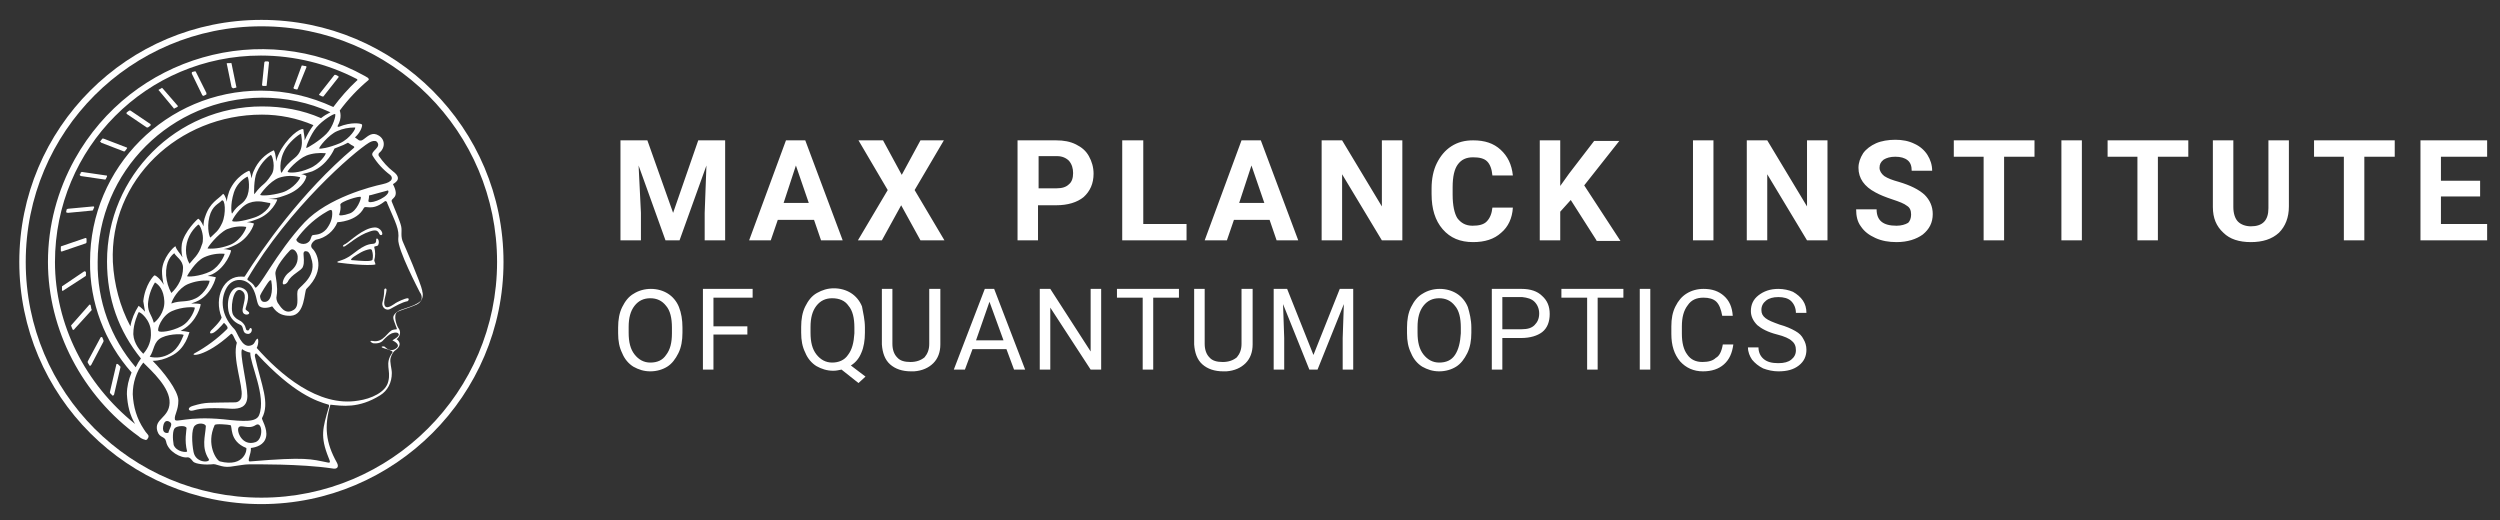
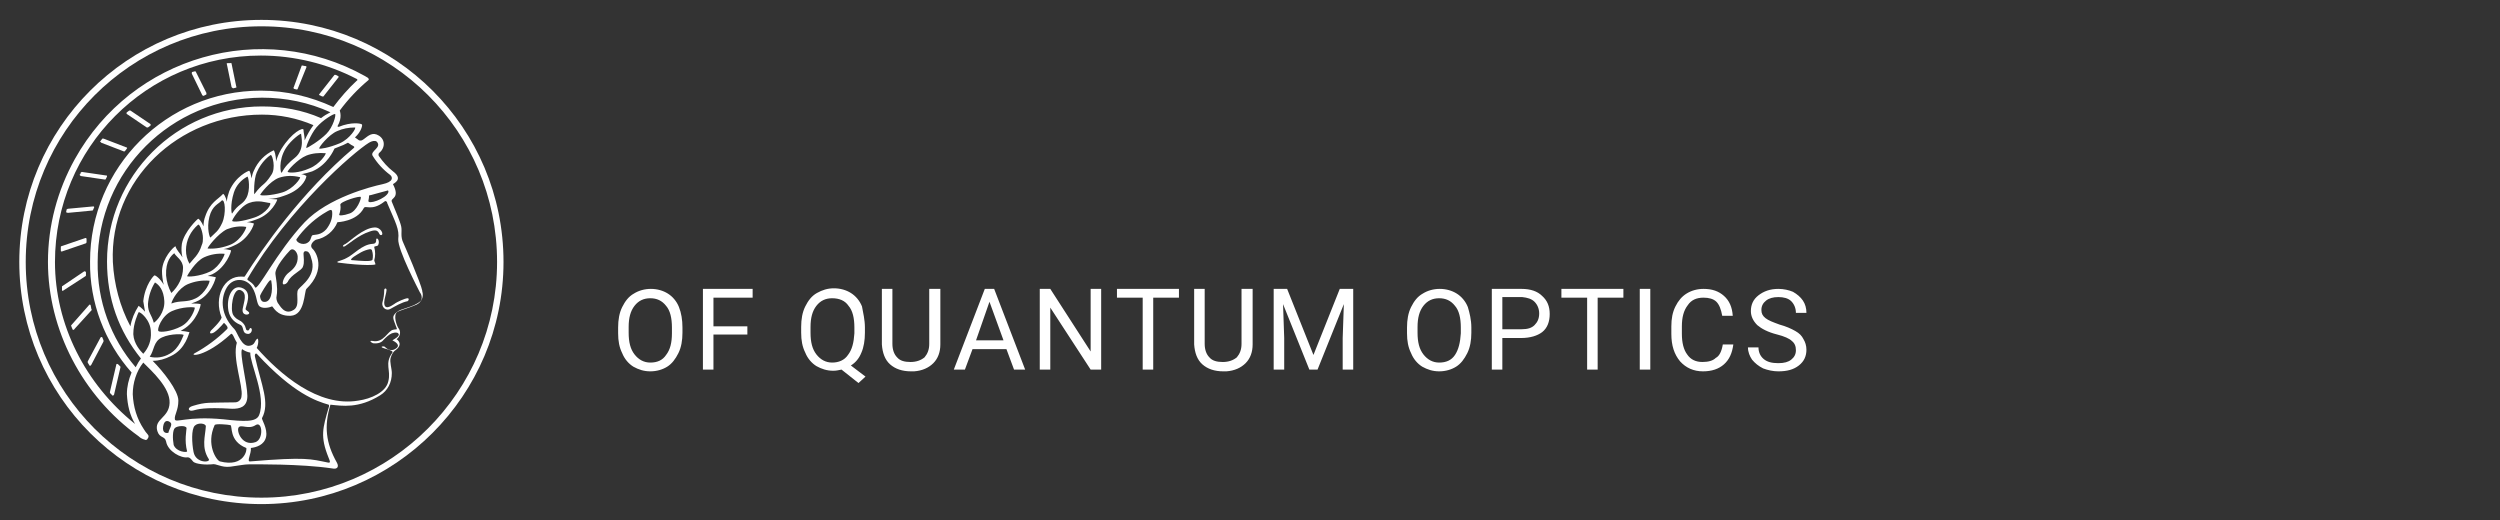
<svg xmlns="http://www.w3.org/2000/svg" version="1.1" id="Ebene_1" x="0px" y="0px" viewBox="0 0 427.5 89" style="enable-background:new 0 0 427.5 89;" xml:space="preserve">
  <rect x="0" y="0" width="427.5" height="89" fill="#333333" stroke="none" />
  <style type="text/css">
	.st0{fill:#FFFFFF;}
</style>
  <g>
    <path class="st0" d="M44.7,85.1c-22.3,0-40.3-18-40.3-40.3c0-22.3,18-40.3,40.3-40.3S85,22.5,85,44.8C85,67,66.9,85.1,44.7,85.1    M44.7,3.4C21.8,3.4,3.3,21.9,3.3,44.8c0,22.9,18.6,41.4,41.4,41.4s41.4-18.6,41.4-41.4C86.1,21.9,67.6,3.4,44.7,3.4" />
    <path class="st0" d="M71.9,51.5c-1.3,1.1-3.3,1.2-4.1,1.9c-0.8,0.7-0.6,1-0.2,2.1c0.4,1.1,0.4,0.7-0.4,0.9   c-0.9,0.2-1.6,2.3-3.5,1.9c-0.7-0.1-0.2,0.3,0.1,0.4c1,0.1,1.5-0.2,1.8-0.6c0.4-0.4,0.9-0.9,1.4-1.1c0.6-0.2,1.1-0.2,1.2,0.2   c0,0.4-0.8,0.8-1.1,1c0.4,0.2,1.5,0.8,0.6,1.4c-1,0.7-1.8-0.2-1.9-0.3c-0.1-0.1-0.7-0.1-0.5,0.1c0.2,0.2,2.1,0.5,1.8,0.9   c-1.4,1.9-0.2,3-0.7,4.9c-0.4,1.9-3,3-5.1,3.3c-6.9,1.2-13.5-4.6-17.4-9c0.4-0.8,0.3-1.9,0-1.5c-0.4,0.4-0.3,0.9-1.1,1.1   c-1.5,0.4-2.2-2.3-2.7-2.8c-1.9-1.9-2.6-4.5-1.5-6.8c1.1-2.3,3.6-1.9,4.5-0.4c0.9,1.4,0.7,2.8,1.3,3.3c0.7,0.5,1.9,0.1,2.1,0   c0.2-0.1,0.7,1.7,3.2,1.6c2.5-0.1,2.3-4.2,2.7-4.6c3.4-3.3,1.7-6.3,1-6.9c-0.6-0.7,0.4-1.4,0.6-1.5c1.7-0.3,3.1-1.5,3.7-3   c0,0,3.3-0.1,4.5-2.4c0.3-0.6,1.3,0.6,3.5-1.1c0.1-0.1,0.3-0.2,0.4,0c0.1,0,0.1,0.1,0.1,0.2c1.5,3.5,2.1,4.5,1.9,6.2   c-0.1,1.8,3.4,8.5,3.7,9.1C72.2,50.5,72.2,51.2,71.9,51.5 M56.2,69.7c-1,3.5-1.5,4.9,0,8.6c0.2,0.5,0.4,0.9-0.1,0.8   c-3-0.6-3.7-1-13.3-0.2c-0.7,0.1,0.2-1.3,0.1-2.3c0.9-0.1,2.3-0.5,2.6-1.9c0.3-1.4-0.8-3-0.7-3.2c1.4-2.6-0.1-5.6-1.2-10.5   c-0.1-0.5,0.2-0.7,0.4-0.4c6.2,6.7,10.1,8,12.2,8.6C56.3,69.3,56.3,69.5,56.2,69.7 M37.6,78.9c-0.6-0.2-2.4-2.9-0.9-6.2   c0.1-0.3,2.3-0.1,2.7,0c0.4,0.1-0.3,2.7,2.7,3.9C42.3,76.7,41.9,80,37.6,78.9 M33.1,77.3c-0.3-1.5-0.4-3.9,0.2-4.5   c0.6-0.6,1.9-0.4,1.9,0.1c-0.1,1.7-0.8,3.6,0.5,5.6C36.1,79.1,33.5,79.3,33.1,77.3 M43.7,75.6c-2.3,0.8-3.3-1.9-2.9-2.5   s1.7,0.4,2.9-0.4C44.9,71.9,45.1,75.1,43.7,75.6 M29.9,71.7c-0.1-0.8,0.6-1.5,0.6-3.2c0-1.7-2.6-5-4.4-6.8c1.1,0,2.1-0.3,3.1-0.8   c2.6-1.2,3.1-4,3.2-4.1c-0.5-0.1-1-0.2-1.5-0.2l0.3-0.2c2.5-1.4,3.2-4.3,3.1-4.4c-0.5-0.1-1-0.1-1.6-0.1l0.8-0.3   c2.7-1.1,3.4-4.1,3.4-4.2c-0.5-0.1-0.9-0.2-1.4-0.2l0.8-0.3c2.4-1.2,3.3-4,3.2-4.1c-0.4-0.1-0.9-0.2-1.3-0.2   c0.6-0.1,1.2-0.3,1.8-0.6c2.6-1.1,3.5-3.7,3.4-3.8c-0.4-0.1-0.8-0.2-1.2-0.2c0.6-0.1,1.2-0.3,1.7-0.5c2.6-0.9,3.6-3.4,3.5-3.4   L45.9,34c0.9,0,1.8-0.2,2.6-0.5c2.8-0.9,3.8-2.6,3.9-3.4c-0.3-0.2-0.6-0.3-0.9-0.3c0.6-0.1,1.3-0.3,1.9-0.5   c2.6-1.1,3.7-3.7,3.8-3.9c0.5-0.2,1-0.4,1.5-0.6l0.8-0.4l0.6,0.4c0.4,0.2,0.6,0.3,0.4,0.5c-9,7.6-15.7,17.3-18.6,21.9   c-0.1,0.2-0.2,0.1-0.5,0.1c-3.1-0.2-4.9,3.5-3.5,7c-0.2,0.7-1.7,2.1-1.8,2.2c-0.1,0.1-0.4,0.6,0.1,0.5c0.5,0,1.7-1.3,2.1-1.8   c0.2,0.2,0.9,0.8,0.5,1.1c-1.6,1.6-3.5,3-5.5,4.1c-1,0.5,1.7,0.8,6.2-3.3c0.3-0.2,0.6,0.9,1,1.5c-0.8,2.6,1.1,7.5,0.8,9.1   c0,0.6-0.5,1.1-1.1,1.1c-4.5,0.1-4.9-0.1-7.2,0.6c-1.1,0.3-0.8,1,0,0.8c0.8-0.2,1.8-0.6,6.7-0.3c1.2,0,2.6-0.2,2.6-2.2   s-1.4-7.3-0.9-8c0.4,0.3,0.9,0.5,1.4,0.6c-0.1,1.8,2.8,7.5,1.5,10.7c-0.5,1.2-2.5,1.1-6.1,0.7C32,71.1,30,72.4,29.9,71.7    M29.7,76.1c-0.2-1.1-0.2-2.5,0.2-2.9c0.4-0.4,1.9-0.5,2,0c0,0.4-0.4,2.1,0.1,4C31.9,77.4,30.2,77.3,29.7,76.1 M27.7,57.7   c1.5-0.7,3.8-0.6,3.7-0.4c-0.1,0.1-0.7,2.3-2.4,3.2c-1,0.6-2.3,0.8-3.4,0.5C26.4,59.9,26.2,58.4,27.7,57.7 M24.5,60.5   c-0.5-0.5-1.6-1.7-1.7-3.3V57c0-1.7,0.8-3.4,0.9-3.6c0.2-0.2,2.1,1.3,2.1,3.4C25.9,58.2,25.4,59.5,24.5,60.5 M23.2,62.8L23.2,62.8   c-4.3-5-6.6-11.4-6.5-18c0-15.5,12.6-28,28.1-28.1c4,0,8,0.8,11.7,2.5c-0.6,0.3-1.1,0.6-1.6,1c-3.2-1.4-6.6-2-10.1-2   c-14.6,0-26.5,11.9-26.5,26.5c0,6.4,2,11.9,5.8,16.6C23.8,61.7,23.5,62.2,23.2,62.8 M23.1,72.5c-8.5-6.8-13.7-17-13.7-27.7   c0-19.5,15.7-35.3,35.2-35.3c5.7,0,11.4,1.4,16.4,4c0.1,0,0.1,0.1,0.1,0.2c0,0,0,0.1-0.1,0.1c-1.5,1.4-2.8,2.9-4,4.5   c-3.9-1.8-8.1-2.8-12.4-2.8c-16.1,0-29.2,13.1-29.2,29.2c-0.1,7,2.5,13.8,7.1,19c-0.5,1.2-0.8,2.4-0.8,3.7   C21.8,69.3,22.2,71,23.1,72.5 M49.2,29.4c-0.2-0.1,1.7-2.2,3.2-2.8c1-0.4,2.2-0.5,3.3-0.4c0.1,0.1-1,1.9-2.8,2.6   C51.1,29.6,49.5,29.6,49.2,29.4 M44.5,33.3c0-0.1,1.6-2.3,3.2-2.9c1.2-0.4,2.4-0.4,3.6-0.1c0.2,0.1-1.1,2-3,2.6   C46.3,33.5,44.4,33.5,44.5,33.3 M39.7,37.8c-0.1-0.1,1.3-2.5,2.9-3.1c1.6-0.6,3,0,3.5,0c0.5,0-0.5,1.8-2.6,2.5S40,38,39.7,37.8    M35.5,42.5c-0.1-0.1,1.7-2.5,3.3-3.3c1-0.4,2.2-0.6,3.3-0.4c0.1,0.1-0.8,2.2-2.6,3C38.3,42.3,36.9,42.6,35.5,42.5 M32,47.2   c0.1-0.2,1.4-2.5,2.9-3.2c1.1-0.5,2.3-0.7,3.5-0.6c0.1,0-0.7,2.1-2.4,3C34.2,47.3,31.9,47.4,32,47.2 M29.3,51.9   c0.1-0.6,1.2-2.6,2.8-3.3c1.2-0.5,2.4-0.7,3.7-0.6c0.2,0.1-0.7,2.2-2.3,3C31.9,51.8,30.9,51.3,29.3,51.9 M29.4,53.2   c1.8-0.8,3.8-0.7,3.9-0.6c0.1,0.1-0.6,2.3-2.3,3.2c-1.7,0.9-3.7,1.1-3.9,0.8C26.8,56.4,27.6,54,29.4,53.2 M26.5,48.3   c0.7,0.4,1.5,1.3,1.6,3.2c0.1,1.9-1.3,3.4-1.8,3.7c-0.4-1.5-1-1.7-1-3.2C25.4,50.7,25.8,49.4,26.5,48.3 M31.3,45.8   c0,1.6-0.8,3.2-2,4.3c-0.5-0.9-0.8-1.9-0.9-3c-0.1-2.5,0.9-3.4,1.4-3.8C30.1,43.9,31.3,44.5,31.3,45.8 M34.7,40.7   c0,0.4,0,0.8-0.2,1.2c-0.5,1.7-1.5,2.4-2.1,3.2c-0.4-0.7-0.6-1.5-0.6-2.3c0-1.7,0.8-3.3,2.1-4.4C34.2,38.4,34.7,39.7,34.7,40.7    M38,38.1c-0.7,1.5-1.1,1.6-2,2.5c-0.1,0.2-0.7-1.5-0.2-3.5s1.6-2.2,2.1-2.8C38.5,33.9,38.7,36.5,38,38.1 M42.1,33.9   c-0.7,1.2-1.3,0.9-2.4,2.6c-0.1,0.2-0.4-1.4,0.3-3.6c0.4-1.2,1.2-2.1,2.3-2.7C42.5,30.2,42.9,32.5,42.1,33.9 M46.4,29.9   c-1.3,2-1.4,1.3-2.9,3.3c-0.1,0.1-0.1-2.6,0.4-3.7c0.8-1.9,2.2-2.9,2.4-3C46.6,26.5,47.2,28.8,46.4,29.9 M50.4,27   c-0.9,0.7-1.7,1.5-2.2,2.5c-0.2,0.4-0.7-2,0.7-4.2c0.9-1.4,2.6-2.6,2.6-2.4C51.4,23,52.3,25.5,50.4,27 M54.1,21.8   c1.1-1.3,3-2.4,3.2-2.3c0.2,0.1-0.3,2.2-1.5,3.4c-1.2,1.2-3.2,2.4-3.4,2.4C52.2,25.3,53.1,23,54.1,21.8 M24.8,53.3   c-0.6-0.7-1.1-1-1.1-1c-0.7,1.1-1.2,2.3-1.4,3.5c-1.8-3.4-2.8-7.2-3-11c-0.6-14,11.2-25.2,25.5-25.2c3,0,6,0.6,8.8,1.8   c-0.6,0.8-1.1,1.7-1.5,2.6c0-0.8-0.2-1.3-0.2-1.8c0-0.5-2,0.4-3.8,3.3c-0.4,0.7-0.7,1.4-0.9,2.1c0-1.1-0.3-1.9-0.4-1.9   c-1.5,0.7-2.7,1.9-3.4,3.5c-0.2,0.4-0.3,0.9-0.4,1.3c-0.1-0.8-0.3-1.3-0.4-1.3s-2.3,0.9-3.4,3.5c-0.2,0.6-0.4,1.2-0.4,1.8   c-0.2-0.9-0.6-1.5-0.7-1.3c-0.8,0.9-2.2,1.4-3,3.8c-0.2,0.5-0.3,1.1-0.3,1.7c-0.3-0.8-0.8-1.3-0.9-1.3c-0.1,0-2.4,2.2-2.8,4.3   c-0.1,0.8-0.1,1.5,0.1,2.3c-0.4-0.7-1-1.2-1.2-1.9c-0.4,0.2-2.2,2-2.3,4.2c0,0.8,0.1,1.6,0.3,2.4c-0.6-1.1-1.5-1.7-1.6-1.6   c-0.1,0-1.6,1.6-1.9,4.4C24.6,52.1,24.7,52.7,24.8,53.3 M57.7,22.4c0.9-0.4,1.9-0.6,3-0.6c0.3,0-0.8,1.9-2.6,2.7   c-1.9,0.8-3.4,1-3.5,0.9C54.4,25.3,56.2,23,57.7,22.4 M45,51.6c-0.4-0.1-0.6-0.8-0.5-1.1c0.1-0.3,1.2-2.1,1.6-2.5   c0.1-0.1,0.2-0.1,0.3,0c0,0,0,0.1,0,0.1C46.7,49.7,46.4,51.9,45,51.6 M52.6,41.5c-0.9,0.6-2.1-0.2-1.9-0.6c1.2-1.7,2.8-3.2,4.5-4.3   c1.3-0.8,1.5-0.9,1.6-0.4c0.1,1.1-0.3,2.1-1,3c-0.9,1-1.8,0.9-2.3,1C53.1,40.3,53.3,41.1,52.6,41.5 M50.2,53   c-1.6,1-2.4-0.9-2.7-1.2c-0.2-0.4-0.3-0.8-0.2-1.2c0.1-0.6,0.2-1.3-0.2-3.7c-0.2-1.1,2-3.6,2.5-4.1c0.5-0.5,1.2,0.2,1.3,1   c0.1,1.4-0.7,2.2-1.5,2.8c-0.8,0.6-1.2,1.7-1,2c0.3,0.1,0.6-0.1,0.8-0.4c0.6-1.3,2.4-1.9,2.6-2.6c0.3-0.7,0.1-1.7,0.1-2.2   c0-0.5,0.4-0.5,0.6-0.4c0.3,0,0.6,0.6,0.7,1.1c1.1,3-1.7,4.7-2.2,5.4C50.5,50.2,51.4,52.3,50.2,53 M58.2,35   c-0.1-0.5,3.4-1.6,3.5-1.3c0.1,0.3-0.7,2.4-1.9,2.8c-1.1,0.4-1.9,0.4-1.8,0.2C58.2,36.1,58.3,35.6,58.2,35 M66.4,32.9   c-0.4,1.1-3.6,2.2-3.4,1.4c0.2-0.8,0-0.9,0.2-0.9c0.2,0,1.4-0.4,3-0.8C66.3,32.5,66.5,32.6,66.4,32.9 M63.1,24.4   c0.5-0.3,1-0.4,1.3-0.2c1,1-1.1,1.6-0.7,2.4c0.8,1.3,1.8,2.4,3,3.3c0.5,0.4,0.6,1.2-1.3,1.6c-1.9,0.4-9.3,2.3-13.3,6.5   c-4.9,5.2-8.1,12-8.5,11.1c-0.4-0.9-1.4-1.1-1.3-1.4C49.4,35.6,60.5,26,63.1,24.4 M28.8,74c-0.3,0.1-1.1,0.1-0.9-1.1   c0.2-1.2,0.9-1,1.3-0.6C29.5,72.7,28.9,73.4,28.8,74 M69,41.6c-0.6-1.2-0.2-2-0.4-2.9S67.6,36,67,34.5c-0.3-0.7,1.5-0.5,0.2-3   c0-0.1,1.9-0.8,0-2.2c-0.9-0.7-1.7-1.6-2.4-2.6c-0.1-0.1-0.1-0.4,0-0.5c1.1-0.9,1.1-2.3,0-3c-1.1-0.7-1.8,0-2.6,0.6   c-0.3,0.2-0.4,0.3-0.8,0.2l-0.7-0.5c1.1-1,1.3-2.1,1.2-2.2c-0.1-0.2-1.8-0.5-4,0.4l-0.2-0.1c0.9-1.5,0.4-2.6,0.4-2.7h0   c1.4-1.9,3.1-3.7,4.9-5.2h0c0.1-0.1,0.1-0.2-0.1-0.4L62.4,13C44.8,3.2,22.6,9.6,12.8,27.2c-3,5.4-4.6,11.4-4.6,17.6   c0,11.6,5.9,22.9,15.5,29.8c0.3,0.3,0.7,0.5,1.1,0.6c0.1,0.1,0.3,0,0.4-0.1l0.1-0.2c0.1-0.1,0.1-0.2,0.1-0.3c0-0.3-0.4-0.5-0.8-1.2   c-1.2-1.8-1.8-3.8-1.9-6c0-1.9,0.6-3.9,1.8-5.4c1.5,1.5,4.6,4.3,4.5,6.9c-0.1,2.6-2.7,2.7-2.1,4.8c0.4,1.3,1.3,0.8,1.5,1.8   c0.3,1.7,2.6,2.9,3.7,2.7c0.3,0,0.5,0.2,0.9,0.7s2.4,0.6,3.2,0.5c0.8-0.2,1.6,0.6,3.2,0.4c1.5-0.2,2.4-0.4,3.2-0.4   c0.8,0,8.9-0.1,14.2,0.7c0.9,0.2,1.2-0.3,0.8-1c-1.9-3.4-2.2-6.2-1.1-9.9c2,0.2,4.8,0.7,8.5-1.6c1.3-0.8,2-2.2,2-3.8   c0-0.8-0.4-1.9-0.2-2.6s0.5-1.1,0.8-1.3c1.4-1,0.4-1.8,0.2-1.9c0.6-0.4,0.8-1.2,0.4-1.8c-0.3-0.3-1.1-2.4-0.2-2.9   c0.9-0.4,2.1-0.7,3.2-1.2c0.9-0.4,1.3-1.4,1-2.3c0,0,0,0,0-0.1C72,48.5,69.1,41.8,69,41.6" />
    <path class="st0" d="M64,38.9c-1.9,0.1-4.2,2.4-4.9,2.8c-0.7,0.3-0.5,0.6-0.1,0.4c0.4-0.2,2.3-1.9,4.2-2.5c1.9-0.7,1.4,0.7,2,0.6   C65.7,40.1,65.1,38.8,64,38.9" />
    <path class="st0" d="M63.7,44.4c-0.1,0.4-2.2,0.2-3.3,0.1c-0.3,0-0.7,0,0.1-0.6c0.8-0.5,1.6-1.1,2.8-1.3c0.1,0,0.3,0.1,0.3,0.2   C63.8,43.4,63.8,43.9,63.7,44.4 M64.4,40.8c-0.2,0,0.2,0.9-0.7,0.9c-1.8,0.1-3.3,1.9-4.4,2.4c-0.5,0.3-1,0.4-1.5,0.6   c-0.1,0-0.1,0.1-0.1,0.1c0,0.1,0.1,0.1,0.1,0.1c4.6,0.6,6.4,0.4,6.4,0.3c0-0.2-0.2-0.5-0.2-0.7c0.2-0.7,0.2-1.5,0-2.2   c-0.1-0.3,0.7-0.1,0.7-0.5C64.9,41.4,64.7,40.7,64.4,40.8" />
    <path class="st0" d="M69.7,51c-0.4,0-1.8,0.6-2.3,1c-0.6,0.4-1.7,1.1-1.7-0.3c0-0.5,0.4-1.7,0.4-2.1s-0.4-0.3-0.4,0   c0,0.7-0.1,1.4-0.3,2.1c-0.2,0.7,0.5,1.6,1.4,1.1c0.9-0.5,1.9-1.1,2.9-1.3C69.9,51.4,70,51,69.7,51" />
    <path class="st0" d="M42.9,56.1c-0.3-0.1-0.2,0.5-0.6,0.4c-0.4-0.1-0.1-0.5-0.7-1.2c-0.6-0.7-1.1-0.5-1.7-1.4   c-0.6-0.9-0.1-4.7,1.2-4.3c1.3,0.5,0.6,2,0.4,3.2c-0.2,1.2,1,1.1,1.1,0.8c0.1-0.3-0.4-0.4-0.6-0.7c-0.1-0.4,1.4-3-0.7-3.7   c-1.5-0.5-2.5,1.4-2.3,3.5c0.1,1.3,0.8,2.3,2,2.8c0.9,0.3,0.2,1.6,1.5,1.6C43.1,57,43.2,56.2,42.9,56.1" />
    <path class="st0" d="M55.1,16.5c0.1,0,0.1,0,0.2,0l2.6-3.3c0-0.1,0-0.2-0.1-0.2l-0.4-0.2c-0.1,0-0.2,0-0.2,0l-2.6,3.3   c-0.1,0.1,0,0.2,0.1,0.2L55.1,16.5z" />
    <path class="st0" d="M50.3,15.2l0.4,0.1c0.1,0,0.2,0,0.2-0.1l1.5-3.7c0-0.1,0-0.2-0.1-0.2c0,0,0,0-0.1,0l-0.5-0.1h-0.1L50.2,15   C50.1,15,50.2,15.1,50.3,15.2C50.3,15.2,50.3,15.2,50.3,15.2" />
-     <path class="st0" d="M45,14.7h0.4c0.1,0,0.2,0,0.2-0.1l0.4-3.9c0-0.1-0.1-0.2-0.2-0.2h-0.4c-0.1,0-0.2,0.1-0.2,0.2l-0.4,3.9   C44.9,14.6,44.9,14.7,45,14.7" />
    <path class="st0" d="M39.9,15.1l0.4-0.1c0.1,0,0.2-0.1,0.1-0.2l-0.8-3.9c0-0.1-0.1-0.2-0.2-0.1h-0.5c-0.1,0-0.2,0.1-0.1,0.2   l0.8,3.9C39.7,15,39.8,15.1,39.9,15.1" />
    <path class="st0" d="M34.6,16.3l0.2,0.1l0.4-0.2c0.1,0,0.1-0.1,0.1-0.2c0,0,0,0,0-0.1l-1.8-3.6c0-0.1-0.1-0.1-0.2-0.1l-0.4,0.1   c-0.1,0-0.1,0.1-0.1,0.2c0,0,0,0,0,0.1L34.6,16.3z" />
-     <path class="st0" d="M29.7,18.5c0,0.1,0.1,0.1,0.2,0l0.4-0.2c0.1,0,0.1-0.1,0.1-0.2c0,0,0,0,0,0l-2.6-3c-0.1-0.1-0.2-0.1-0.2,0   l-0.4,0.2c-0.1,0-0.1,0.2,0,0.2L29.7,18.5z" />
    <path class="st0" d="M25.1,21.8c0.1,0,0.2,0,0.2,0l0.4-0.3c0.1-0.1,0.1-0.2,0-0.3l-3.4-2.3h-0.2l-0.4,0.3c-0.1,0.1-0.1,0.2,0,0.3   L25.1,21.8z" />
    <path class="st0" d="M21.2,25.9c0.1,0,0.1,0,0.2-0.1l0.3-0.4c0.1-0.1,0-0.2-0.1-0.2l-3.9-1.5c-0.1,0-0.2,0-0.2,0l-0.3,0.4   c-0.1,0.1-0.1,0.2,0,0.2c0,0,0.1,0,0.1,0.1L21.2,25.9z" />
    <path class="st0" d="M13.8,30.1l4.1,0.6c0.1,0,0.2,0,0.2-0.1l0.2-0.4c0-0.1,0-0.2-0.1-0.2c0,0,0,0-0.1,0l-4.1-0.6l-0.2,0.1   c0,0.2-0.1,0.3-0.2,0.4C13.7,30,13.7,30,13.8,30.1C13.8,30.1,13.8,30.1,13.8,30.1" />
    <path class="st0" d="M11.6,36.4l4.2-0.4c0.1,0,0.1-0.1,0.1-0.1c0.1-0.1,0.1-0.3,0.2-0.4c0-0.1,0-0.2-0.1-0.2c0,0-0.1,0-0.1,0   l-4.3,0.4l-0.2,0.1l-0.1,0.5C11.4,36.3,11.5,36.4,11.6,36.4" />
    <path class="st0" d="M14.8,41.4c0-0.2,0-0.4,0-0.5c0-0.2-0.1-0.2-0.2-0.2l-4.1,1.4c-0.1,0-0.1,0.1-0.1,0.2c0,0.1,0,0.3,0,0.5   c0,0.1,0,0.2,0.1,0.2c0,0,0.1,0,0.1,0l4.1-1.4C14.7,41.6,14.8,41.5,14.8,41.4" />
    <path class="st0" d="M14.7,47.1v-0.5c0-0.1-0.1-0.2-0.2-0.2c0,0,0,0-0.1,0l-3.7,2.5c-0.1,0-0.1,0.1-0.1,0.2c0,0.1,0,0.3,0,0.5   c0,0.1,0.1,0.2,0.2,0.1c0,0,0,0,0,0l3.7-2.4C14.7,47.2,14.7,47.1,14.7,47.1" />
    <path class="st0" d="M15.6,52.7l-0.1-0.5c0-0.1-0.1-0.1-0.2-0.1c0,0-0.1,0-0.1,0.1l-3,3.4c0,0-0.1,0.1,0,0.2c0,0,0.1,0.3,0.2,0.5   c0,0.1,0.1,0.1,0.2,0.1c0,0,0.1,0,0.1-0.1l3-3.3C15.6,52.8,15.6,52.8,15.6,52.7" />
    <path class="st0" d="M17.2,57.7L15,61.8c0,0,0,0.1,0,0.2l0.3,0.5c0.1,0.1,0.1,0.1,0.2,0c0,0,0,0,0.1-0.1l2.1-4c0,0,0-0.1,0-0.2   l-0.2-0.5C17.4,57.6,17.3,57.6,17.2,57.7C17.2,57.7,17.2,57.7,17.2,57.7" />
    <path class="st0" d="M20.2,62.3c-0.1-0.1-0.3-0.1-0.3,0l-1.1,4.7c0,0.1,0,0.1,0,0.2l0.4,0.4c0.1,0.1,0.1,0.1,0.2,0c0,0,0,0,0.1-0.1   l1.1-4.7c0,0,0-0.1,0-0.1L20.2,62.3z" />
-     <path class="st0" d="M424.1,30.9v2.7h-6.7v4.7h7.9v2.8h-11.4V24h11.4v2.8h-7.9v4.1H424.1z M409.5,24v2.8h-5.2v14.3h-3.5V26.8h-5.1   V24H409.5z M387.9,24h3.5v11.3c0,1.9-0.6,3.4-1.7,4.5c-1.2,1.1-2.8,1.6-4.8,1.6c-2,0-3.6-0.5-4.7-1.6c-1.2-1.1-1.8-2.5-1.8-4.4V24   h3.5v11.4c0,1.1,0.3,2,0.8,2.5c0.5,0.5,1.3,0.8,2.2,0.8c2,0,3-1,3-3.1V24z M374.2,24v2.8H369v14.3h-3.5V26.8h-5.1V24H374.2z    M356,41.1h-3.5V24h3.5V41.1z M347.9,24v2.8h-5.2v14.3h-3.5V26.8h-5.1V24H347.9z M326.8,36.7L326.8,36.7c0-0.7-0.2-1.2-0.7-1.5   c-0.5-0.4-1.3-0.7-2.5-1.1c-1.2-0.4-2.2-0.8-2.9-1.2c-1.9-1-2.9-2.4-2.9-4.2c0-0.9,0.3-1.7,0.8-2.5c0.5-0.7,1.3-1.3,2.2-1.7   s2.1-0.6,3.3-0.6c1.2,0,2.3,0.2,3.3,0.7c0.9,0.4,1.7,1.1,2.2,1.9c0.5,0.8,0.8,1.7,0.8,2.7h-3.5c0-0.8-0.2-1.4-0.7-1.8   c-0.5-0.4-1.2-0.6-2.1-0.6c-0.9,0-1.5,0.2-2,0.5c-0.5,0.4-0.7,0.8-0.7,1.4c0,0.5,0.3,1,0.8,1.4c0.6,0.4,1.4,0.7,2.5,1   c2,0.6,3.4,1.3,4.4,2.2c0.9,0.9,1.4,2,1.4,3.3c0,1.5-0.6,2.6-1.7,3.5c-1.1,0.8-2.6,1.3-4.5,1.3c-1.3,0-2.5-0.2-3.6-0.7   c-1.1-0.5-1.9-1.1-2.5-2c-0.6-0.8-0.8-1.8-0.8-2.9h3.5c0,1.9,1.1,2.8,3.4,2.8c0.8,0,1.5-0.2,2-0.5   C326.6,37.8,326.8,37.3,326.8,36.7 M312.5,24v17.1H309l-6.8-11.3v11.3h-3.5V24h3.5l6.8,11.3V24H312.5z M293,41.1h-3.5V24h3.5V41.1z    M273,41.1l-4.4-6.9l-1.8,2v4.9h-3.5V24h3.5v7.8l1.5-2.1l4.3-5.6h4.3l-6,7.6l6.2,9.5H273z M255.2,35.5h3.5c-0.1,1.8-0.8,3.3-2,4.3   c-1.2,1.1-2.8,1.6-4.8,1.6c-2.2,0-3.9-0.7-5.2-2.2c-1.3-1.5-1.9-3.5-1.9-6v-1c0-1.6,0.3-3.1,0.9-4.3c0.6-1.2,1.4-2.2,2.5-2.9   c1.1-0.7,2.3-1,3.7-1c2,0,3.5,0.5,4.7,1.6c1.2,1.1,1.9,2.5,2.1,4.4h-3.5c-0.1-1.1-0.4-1.9-0.9-2.4c-0.5-0.5-1.3-0.7-2.4-0.7   c-1.2,0-2,0.4-2.6,1.2c-0.6,0.8-0.9,2.1-0.9,3.9v1.3c0,1.8,0.3,3.2,0.8,4c0.6,0.8,1.4,1.3,2.6,1.3c1.1,0,1.9-0.2,2.4-0.7   C254.8,37.3,255.1,36.5,255.2,35.5 M239.8,24v17.1h-3.5l-6.8-11.3v11.3H226V24h3.5l6.8,11.3V24H239.8z M214,28.3l-2.1,6.4h4.3   L214,28.3z M218.3,41.1l-1.2-3.5h-6.1l-1.2,3.5H206l6.3-17.1h3.3l6.4,17.1H218.3z M195.5,24v14.3h7.4v2.8h-11V24H195.5z    M177.6,26.8v5.4h3.1c0.9,0,1.6-0.2,2.1-0.7c0.5-0.4,0.7-1.1,0.7-1.9c0-0.8-0.2-1.5-0.7-2.1c-0.5-0.5-1.2-0.8-2-0.8H177.6z    M180.6,35.1h-3.1v6H174V24h6.6c1.3,0,2.4,0.2,3.4,0.7c1,0.5,1.7,1.1,2.2,2c0.5,0.9,0.8,1.9,0.8,3c0,1.7-0.6,3-1.7,4   C184.2,34.6,182.6,35.1,180.6,35.1 M151,24l3.2,5.9l3.2-5.9h4l-5,8.5l5.1,8.6h-4.1l-3.3-6l-3.3,6h-4.1l5.1-8.6l-5-8.5H151z    M136.1,28.3l-2.1,6.4h4.3L136.1,28.3z M140.4,41.1l-1.2-3.5H133l-1.2,3.5h-3.7l6.3-17.1h3.3l6.4,17.1H140.4z M106.1,24h4.6   l4.4,12.4l4.3-12.4h4.6v17.1h-3.5v-4.7l0.3-8.1l-4.6,12.8h-2.4l-4.6-12.8l0.4,8.1v4.7h-3.5V24z" />
    <path class="st0" d="M303.9,57.2L303.9,57.2c-1.6-0.4-2.7-1-3.4-1.6c-0.7-0.7-1.1-1.5-1.1-2.4c0-1.1,0.4-2,1.3-2.7   c0.9-0.7,2-1.1,3.4-1.1c0.9,0,1.8,0.2,2.5,0.5c0.7,0.4,1.3,0.9,1.7,1.5c0.4,0.6,0.6,1.3,0.6,2.1h-1.8c0-0.8-0.3-1.5-0.8-2   c-0.5-0.5-1.3-0.7-2.2-0.7c-0.9,0-1.6,0.2-2.1,0.6c-0.5,0.4-0.8,0.9-0.8,1.6c0,0.6,0.2,1,0.7,1.4c0.5,0.4,1.3,0.7,2.4,1.1   c1.1,0.3,2,0.7,2.7,1.1s1.1,0.8,1.4,1.4c0.3,0.5,0.5,1.1,0.5,1.8c0,1.1-0.4,2-1.3,2.7c-0.9,0.7-2,1-3.5,1c-0.9,0-1.8-0.2-2.6-0.5   c-0.8-0.4-1.4-0.9-1.9-1.5c-0.4-0.6-0.7-1.3-0.7-2.1h1.8c0,0.8,0.3,1.5,0.9,2c0.6,0.5,1.4,0.7,2.5,0.7c1,0,1.7-0.2,2.2-0.6   c0.5-0.4,0.8-0.9,0.8-1.6s-0.2-1.2-0.7-1.6C306,57.9,305.1,57.5,303.9,57.2 M294.6,58.9h1.8c-0.2,1.5-0.7,2.6-1.6,3.4   c-0.9,0.8-2.1,1.2-3.6,1.2c-1.6,0-2.9-0.6-3.9-1.7c-1-1.2-1.5-2.7-1.5-4.7v-1.3c0-1.3,0.2-2.4,0.7-3.4c0.5-1,1.1-1.7,1.9-2.2   c0.8-0.5,1.8-0.8,2.9-0.8c1.5,0,2.6,0.4,3.5,1.2c0.9,0.8,1.4,1.9,1.5,3.4h-1.8c-0.2-1.1-0.5-1.9-1-2.4c-0.5-0.5-1.3-0.7-2.2-0.7   c-1.2,0-2.1,0.4-2.7,1.3c-0.7,0.9-1,2.1-1,3.6v1.3c0,1.5,0.3,2.7,0.9,3.5c0.6,0.9,1.5,1.3,2.6,1.3c1,0,1.8-0.2,2.3-0.7   C294,60.9,294.4,60.1,294.6,58.9 M282.2,63.2h-1.8V49.4h1.8V63.2z M277.6,49.4v1.5h-4.4v12.3h-1.8V50.9h-4.4v-1.5H277.6z    M256.9,50.9v5.4h3.3c1,0,1.7-0.2,2.2-0.7c0.5-0.5,0.8-1.1,0.8-2c0-0.8-0.3-1.5-0.8-2c-0.5-0.5-1.2-0.7-2.1-0.8H256.9z M260.1,57.8   h-3.2v5.4h-1.8V49.4h5.1c1.5,0,2.7,0.4,3.5,1.2c0.9,0.8,1.3,1.8,1.3,3.1c0,1.3-0.4,2.4-1.3,3.1C262.9,57.4,261.7,57.8,260.1,57.8    M249.8,57v-1c0-1.6-0.3-2.9-1-3.7c-0.7-0.9-1.6-1.3-2.7-1.3c-1.1,0-2,0.4-2.7,1.3c-0.7,0.9-1,2.1-1,3.6v1c0,1.6,0.3,2.8,1,3.7   c0.7,0.9,1.6,1.4,2.7,1.4c1.2,0,2.1-0.4,2.7-1.3C249.4,59.8,249.7,58.6,249.8,57 M251.6,56v0.9c0,1.3-0.2,2.5-0.7,3.5   c-0.5,1-1.1,1.8-1.9,2.3s-1.8,0.8-2.9,0.8c-1.1,0-2-0.3-2.9-0.8c-0.8-0.5-1.5-1.3-1.9-2.3c-0.5-1-0.7-2.1-0.7-3.4v-1   c0-1.3,0.2-2.5,0.7-3.5c0.5-1,1.1-1.8,2-2.3c0.8-0.5,1.8-0.8,2.9-0.8c1.1,0,2.1,0.3,2.9,0.8c0.8,0.5,1.5,1.3,1.9,2.3   C251.3,53.5,251.6,54.7,251.6,56 M217.8,49.4h2.3l4.5,11.3l4.5-11.3h2.3v13.8h-1.8v-5.4l0.2-5.8l-4.5,11.2h-1.4L219.4,52l0.2,5.8   v5.4h-1.8V49.4z M212.4,49.4h1.8v9.5c0,1.3-0.4,2.4-1.2,3.2c-0.8,0.8-1.9,1.3-3.3,1.4l-0.5,0c-1.5,0-2.7-0.4-3.6-1.2   c-0.9-0.8-1.3-2-1.4-3.4v-9.5h1.8v9.4c0,1,0.3,1.8,0.8,2.3c0.5,0.6,1.3,0.8,2.3,0.8c1,0,1.8-0.3,2.4-0.8c0.5-0.6,0.8-1.3,0.8-2.3   V49.4z M201.6,49.4v1.5h-4.4v12.3h-1.8V50.9h-4.4v-1.5H201.6z M188.3,49.4v13.8h-1.8l-6.9-10.6v10.6h-1.8V49.4h1.8l6.9,10.7V49.4   H188.3z M169.2,51.6l-2.3,6.6h4.7L169.2,51.6z M173.4,63.2l-1.3-3.5h-5.8l-1.3,3.5h-1.9l5.3-13.8h1.6l5.3,13.8H173.4z M159,49.4   h1.8v9.5c0,1.3-0.4,2.4-1.2,3.2c-0.8,0.8-1.9,1.3-3.3,1.4l-0.5,0c-1.5,0-2.7-0.4-3.6-1.2c-0.9-0.8-1.3-2-1.4-3.4v-9.5h1.8v9.4   c0,1,0.3,1.8,0.8,2.3c0.5,0.6,1.3,0.8,2.3,0.8c1,0,1.8-0.3,2.4-0.8c0.5-0.6,0.8-1.3,0.8-2.3V49.4z M146.1,57v-1   c0-1.6-0.3-2.9-1-3.7c-0.6-0.9-1.6-1.3-2.8-1.3c-1.1,0-2,0.4-2.7,1.3c-0.7,0.9-1,2.1-1,3.6v1c0,1.6,0.3,2.8,1,3.7   c0.7,0.9,1.6,1.4,2.7,1.4s2.1-0.4,2.7-1.3C145.7,59.8,146,58.6,146.1,57 M147.9,56v0.9c0,1.3-0.2,2.5-0.6,3.4c-0.4,1-1,1.7-1.8,2.2   l2.5,1.9l-1.2,1.1l-2.9-2.3c-0.5,0.1-0.9,0.2-1.4,0.2c-1.1,0-2-0.3-2.9-0.8c-0.8-0.5-1.5-1.3-1.9-2.3c-0.5-1-0.7-2.1-0.7-3.4v-1   c0-1.3,0.2-2.5,0.7-3.5c0.5-1,1.1-1.8,2-2.3s1.8-0.8,2.9-0.8c1.1,0,2.1,0.3,2.9,0.8s1.5,1.3,1.9,2.3   C147.6,53.5,147.9,54.7,147.9,56 M127.8,55.7v1.5h-5.8v6h-1.8V49.4h8.5v1.5h-6.7v4.9H127.8z M114.9,57v-1c0-1.6-0.3-2.9-1-3.7   c-0.7-0.9-1.6-1.3-2.7-1.3c-1.1,0-2,0.4-2.7,1.3c-0.7,0.9-1,2.1-1,3.6v1c0,1.6,0.3,2.8,1,3.7c0.7,0.9,1.6,1.4,2.7,1.4   c1.2,0,2.1-0.4,2.7-1.3C114.6,59.8,114.9,58.6,114.9,57 M116.7,56v0.9c0,1.3-0.2,2.5-0.7,3.5c-0.5,1-1.1,1.8-1.9,2.3   c-0.8,0.5-1.8,0.8-2.9,0.8c-1.1,0-2-0.3-2.9-0.8c-0.8-0.5-1.5-1.3-1.9-2.3c-0.5-1-0.7-2.1-0.7-3.4v-1c0-1.3,0.2-2.5,0.7-3.5   c0.5-1,1.1-1.8,2-2.3c0.8-0.5,1.8-0.8,2.9-0.8c1.1,0,2.1,0.3,2.9,0.8c0.8,0.5,1.5,1.3,1.9,2.3C116.5,53.5,116.7,54.7,116.7,56" />
  </g>
</svg>